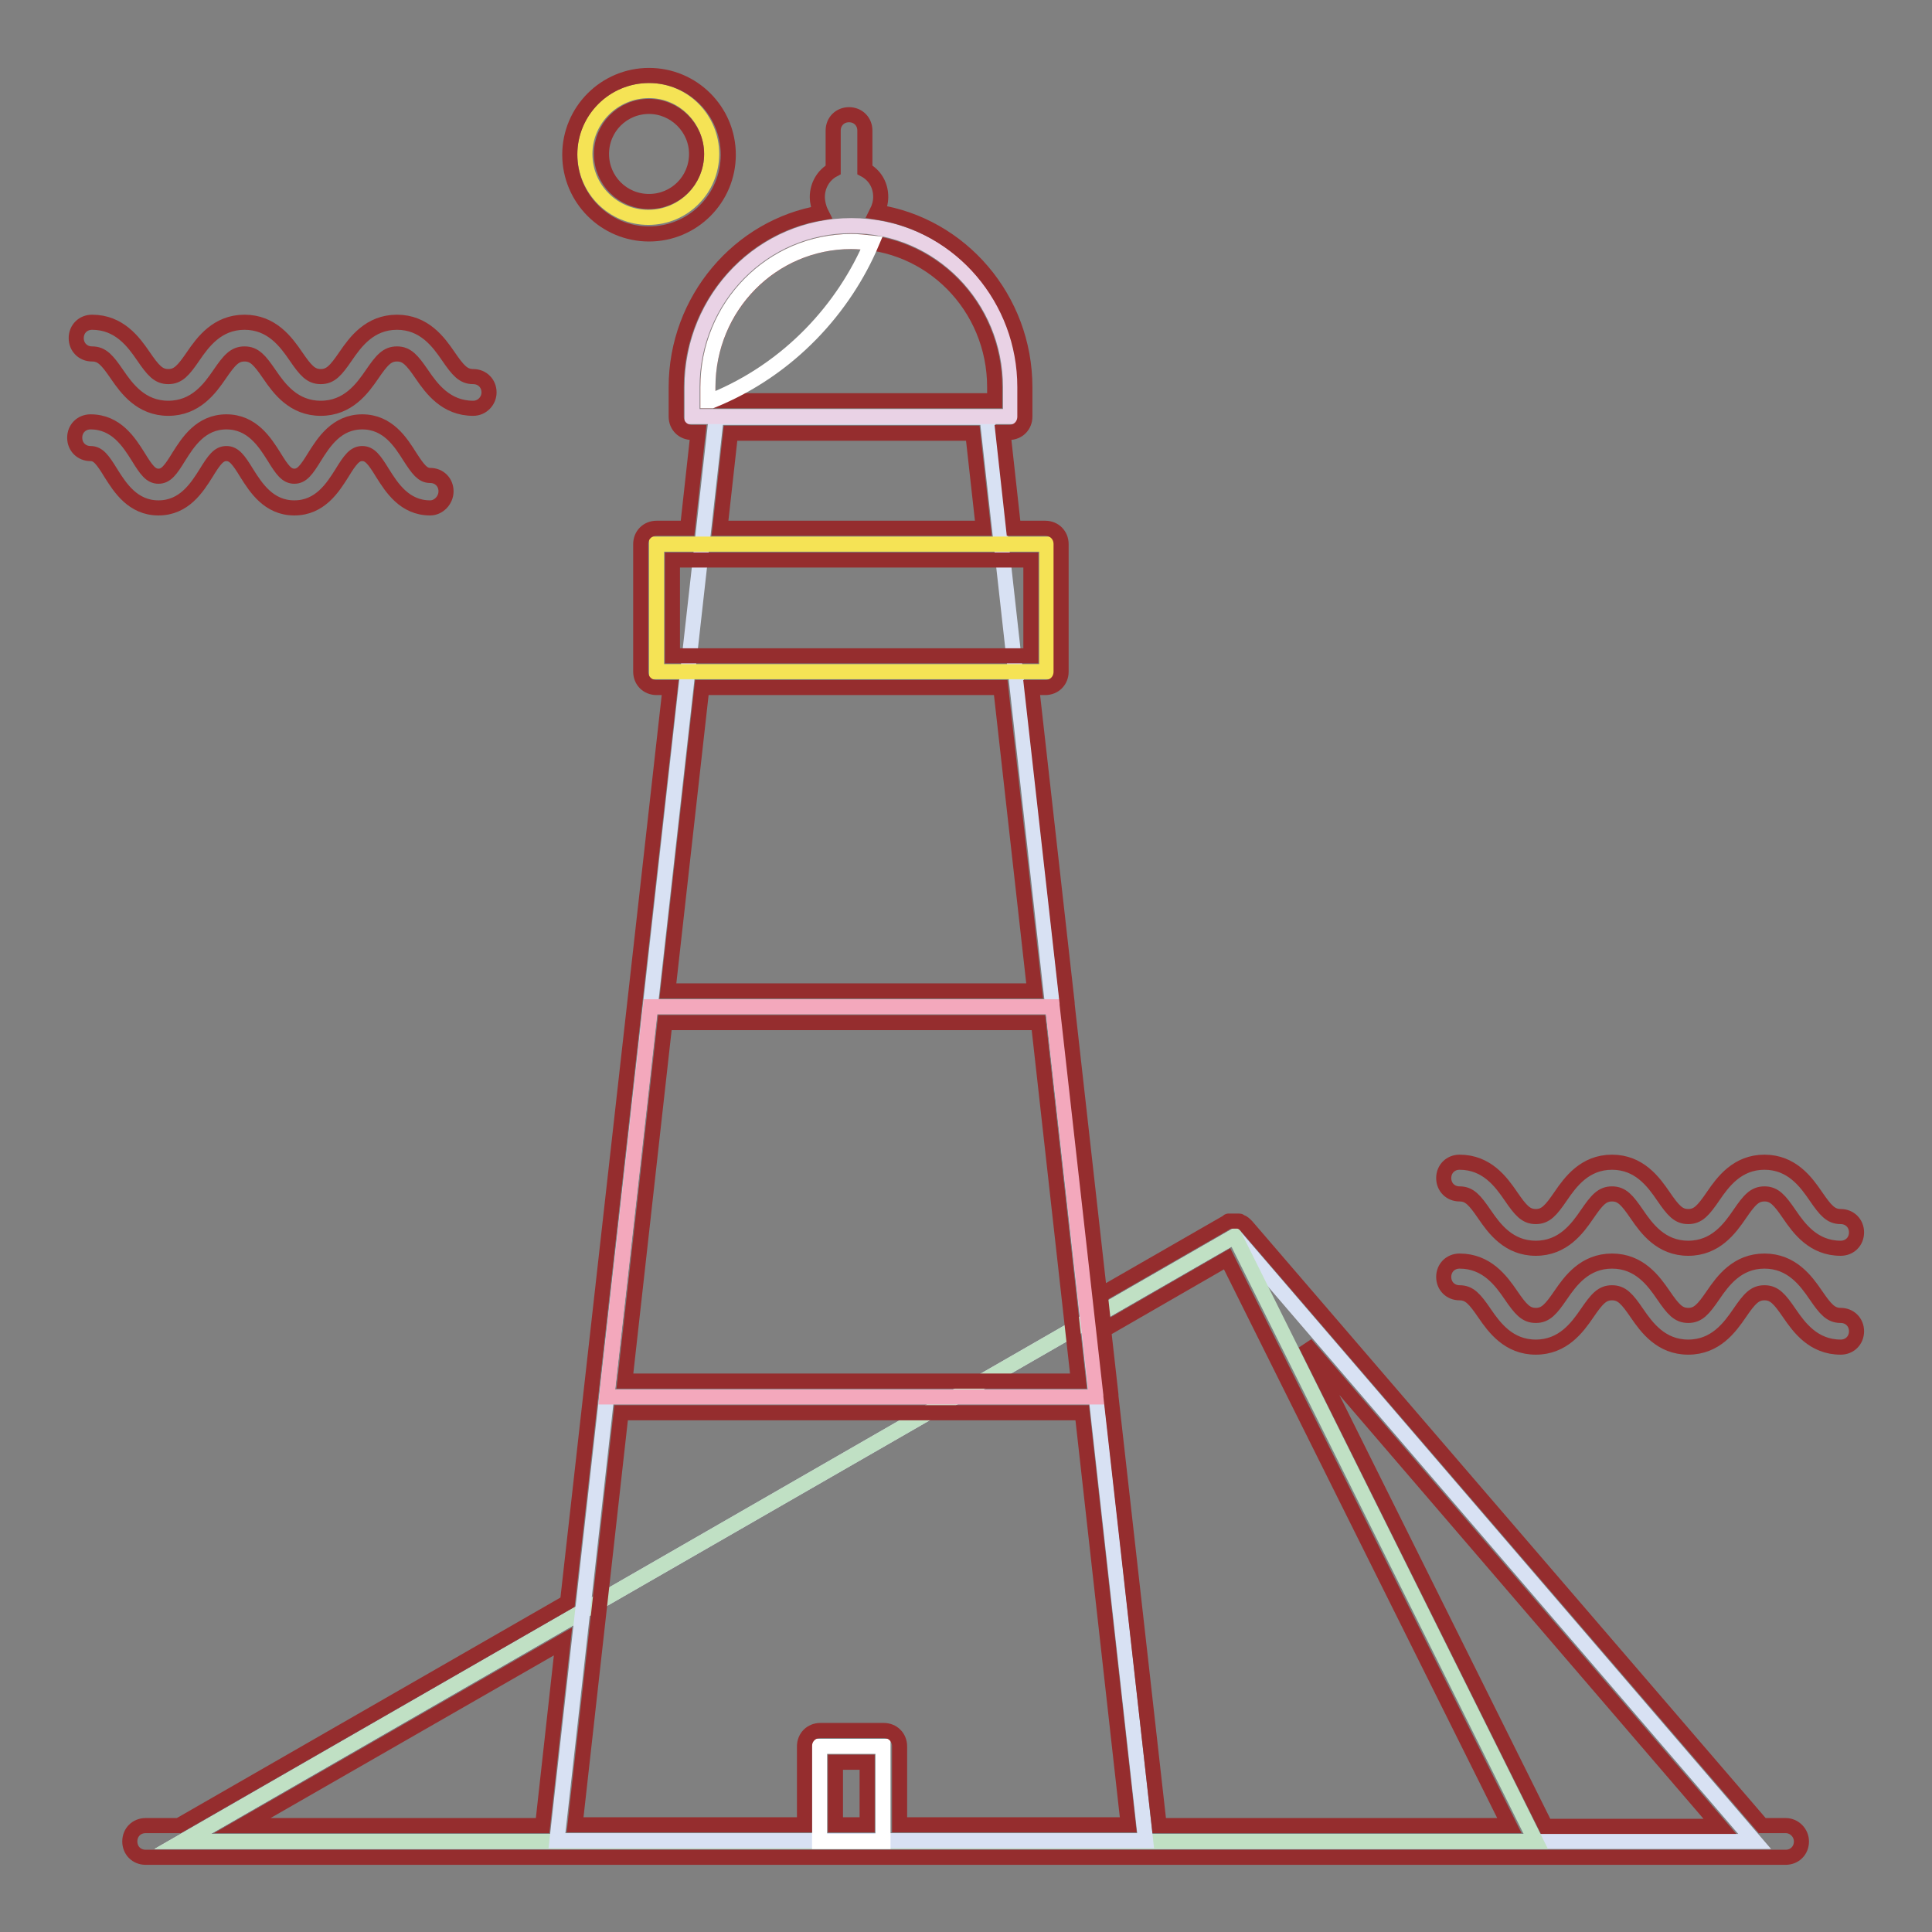
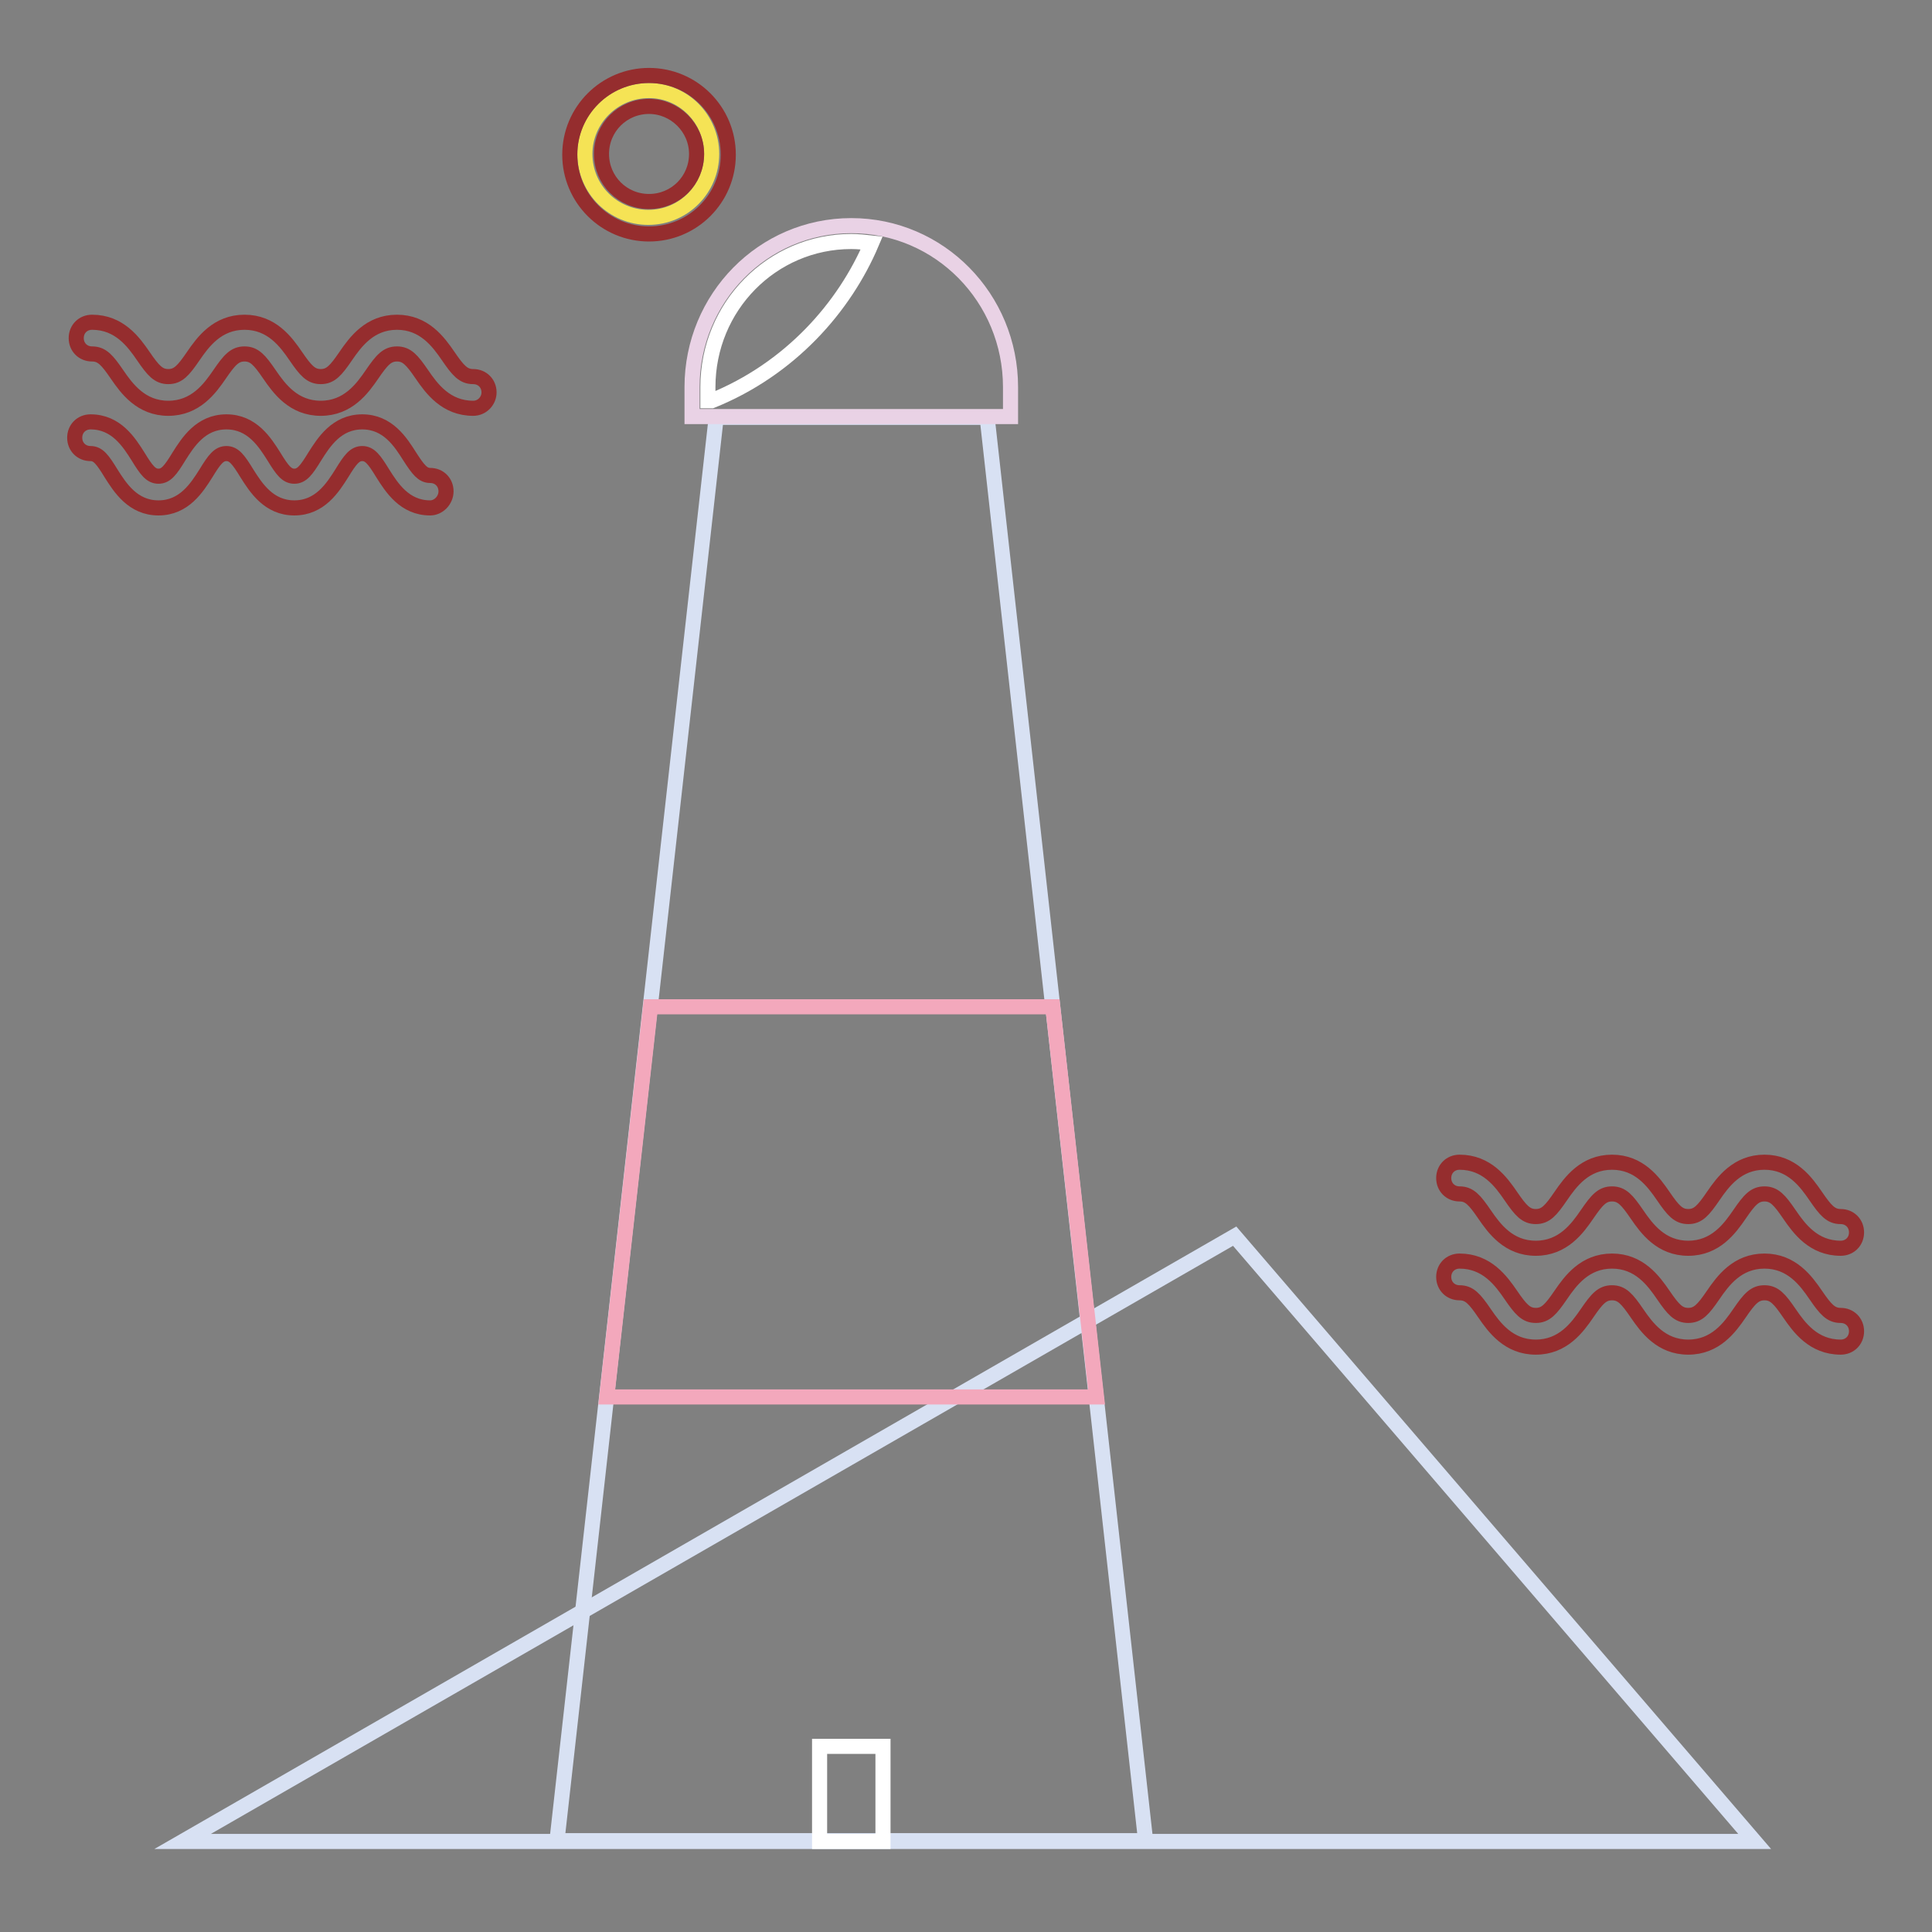
<svg xmlns="http://www.w3.org/2000/svg" version="1.1" x="0px" y="0px" viewBox="0 0 256 256" enable-background="new 0 0 256 256" xml:space="preserve">
  <rect x="0" y="0" width="256" height="256" fill="#808080" stroke="none" />
  <g>
    <path stroke-width="2" fill-opacity="0" stroke="#952d2e" d="M243.9,178.5c-3.6,0-5.5-2.6-6.8-4.5c-1.3-1.9-2-2.7-3.3-2.7s-2,0.8-3.3,2.7c-1.3,1.9-3.2,4.5-6.8,4.5 s-5.5-2.6-6.8-4.5c-1.3-1.9-2-2.7-3.3-2.7s-2,0.8-3.3,2.7c-1.3,1.9-3.2,4.5-6.8,4.5c-3.6,0-5.5-2.6-6.8-4.5c-1.3-1.9-2-2.7-3.3-2.7 c-1.2,0-2.1-0.9-2.1-2.1s0.9-2.1,2.1-2.1c3.6,0,5.5,2.6,6.8,4.5c1.3,1.9,2,2.7,3.3,2.7s2-0.8,3.3-2.7c1.3-1.9,3.2-4.5,6.8-4.5 c3.6,0,5.5,2.6,6.8,4.5c1.3,1.9,2,2.7,3.3,2.7s2-0.8,3.3-2.7c1.3-1.9,3.2-4.5,6.8-4.5s5.5,2.6,6.8,4.5c1.3,1.9,2,2.7,3.3,2.7 c1.2,0,2.1,0.9,2.1,2.1C246,177.6,245.1,178.5,243.9,178.5z M243.9,165.4c-3.6,0-5.5-2.6-6.8-4.5c-1.3-1.9-2-2.7-3.3-2.7 s-2,0.8-3.3,2.7c-1.3,1.9-3.2,4.5-6.8,4.5s-5.5-2.6-6.8-4.5c-1.3-1.9-2-2.7-3.3-2.7s-2,0.8-3.3,2.7c-1.3,1.9-3.2,4.5-6.8,4.5 c-3.6,0-5.5-2.6-6.8-4.5c-1.3-1.9-2-2.7-3.3-2.7c-1.2,0-2.1-0.9-2.1-2.1c0-1.2,0.9-2.1,2.1-2.1c3.6,0,5.5,2.6,6.8,4.5 c1.3,1.9,2,2.7,3.3,2.7s2-0.8,3.3-2.7c1.3-1.9,3.2-4.5,6.8-4.5c3.6,0,5.5,2.6,6.8,4.5c1.3,1.9,2,2.7,3.3,2.7s2-0.8,3.3-2.7 c1.3-1.9,3.2-4.5,6.8-4.5s5.5,2.6,6.8,4.5c1.3,1.9,2,2.7,3.3,2.7c1.2,0,2.1,0.9,2.1,2.1S245.1,165.4,243.9,165.4z M57,67.3 c-3.4,0-5.1-2.7-6.3-4.6c-1.1-1.8-1.7-2.6-2.7-2.6c-1,0-1.6,0.8-2.7,2.6c-1.2,1.9-2.9,4.6-6.3,4.6c-3.4,0-5.1-2.7-6.3-4.6 c-1.1-1.8-1.7-2.6-2.7-2.6c-1,0-1.6,0.8-2.7,2.6c-1.2,1.9-2.9,4.6-6.3,4.6c-3.4,0-5.1-2.7-6.3-4.6c-1.1-1.8-1.7-2.6-2.7-2.6 c-1.2,0-2.1-0.9-2.1-2.1s0.9-2.1,2.1-2.1c3.4,0,5.1,2.7,6.3,4.6c1.1,1.8,1.7,2.6,2.7,2.6s1.6-0.8,2.7-2.6c1.2-1.9,2.9-4.6,6.3-4.6 c3.4,0,5.1,2.7,6.3,4.6c1.1,1.8,1.7,2.6,2.7,2.6c1,0,1.6-0.8,2.7-2.6c1.2-1.9,2.9-4.6,6.3-4.6c3.4,0,5.1,2.7,6.3,4.6 C55.4,62.2,56,63,57,63c1.2,0,2.1,0.9,2.1,2.1S58.1,67.3,57,67.3z M62.7,54.1c-3.6,0-5.5-2.6-6.8-4.5c-1.3-1.9-2-2.7-3.3-2.7 s-2,0.8-3.3,2.7c-1.3,1.9-3.2,4.5-6.8,4.5c-3.6,0-5.5-2.6-6.8-4.5c-1.3-1.9-2-2.7-3.3-2.7s-2,0.8-3.3,2.7c-1.3,1.9-3.2,4.5-6.8,4.5 c-3.6,0-5.5-2.6-6.8-4.5c-1.3-1.9-2-2.7-3.3-2.7c-1.2,0-2.1-0.9-2.1-2.1c0-1.2,0.9-2.1,2.1-2.1c3.6,0,5.5,2.6,6.8,4.5 c1.3,1.9,2,2.7,3.3,2.7s2-0.8,3.3-2.7c1.3-1.9,3.2-4.5,6.8-4.5c3.6,0,5.5,2.6,6.8,4.5c1.3,1.9,2,2.7,3.3,2.7s2-0.8,3.3-2.7 c1.3-1.9,3.2-4.5,6.8-4.5c3.6,0,5.5,2.6,6.8,4.5c1.3,1.9,2,2.7,3.3,2.7c1.2,0,2.1,0.9,2.1,2.1C64.8,53.1,63.9,54.1,62.7,54.1z" />
    <path stroke-width="2" fill-opacity="0" stroke="#f5e355" d="M77.5,20.4c0,4.7,3.8,8.4,8.4,8.4c4.7,0,8.4-3.8,8.4-8.4S90.6,12,86,12C81.3,12,77.5,15.8,77.5,20.4z" />
    <path stroke-width="2" fill-opacity="0" stroke="#952d2e" d="M86,31c-5.8,0-10.5-4.7-10.5-10.5c0-5.8,4.7-10.5,10.5-10.5s10.5,4.7,10.5,10.5C96.5,26.3,91.8,31,86,31z  M86,14.1c-3.5,0-6.3,2.8-6.3,6.3c0,3.5,2.8,6.3,6.3,6.3c3.5,0,6.3-2.8,6.3-6.3C92.3,16.9,89.4,14.1,86,14.1z" />
    <path stroke-width="2" fill-opacity="0" stroke="#d8e1f3" d="M232.5,244H24.2l139.4-80.2L232.5,244z" />
-     <path stroke-width="2" fill-opacity="0" stroke="#c0e0c4" d="M203.5,244H24.2l139.4-80.2L203.5,244z" />
    <path stroke-width="2" fill-opacity="0" stroke="#d8e1f3" d="M151.8,243.9h-78L94.9,55.3h35.9L151.8,243.9z" />
-     <path stroke-width="2" fill-opacity="0" stroke="#f5e355" d="M87,72.1h51.7V89H87V72.1z" />
    <path stroke-width="2" fill-opacity="0" stroke="#e9d2e5" d="M133.9,55.2H91.7v-3.9c0-11.8,9.4-21.4,21.1-21.4c11.7,0,21.1,9.6,21.1,21.4V55.2z" />
    <path stroke-width="2" fill-opacity="0" stroke="#f3a8bc" d="M80.4,185.1h64.9l-5.8-51.7H86.2L80.4,185.1z" />
    <path stroke-width="2" fill-opacity="0" stroke="#ffffff" d="M108.6,231.4h8.4V244h-8.4V231.4z" />
-     <path stroke-width="2" fill-opacity="0" stroke="#952d2e" d="M236.6,241.9h-3.1l-68.3-79.4l-0.1-0.1c-0.2-0.2-0.4-0.4-0.7-0.5h0c-0.1,0-0.1-0.1-0.2-0.1h0h0 c-0.1,0-0.1,0-0.2,0H164c-0.1,0-0.1,0-0.2,0h-0.5c0,0-0.1,0-0.1,0c0,0-0.1,0-0.1,0c0,0-0.1,0-0.1,0c0,0-0.1,0-0.1,0 c0,0-0.1,0-0.1,0c0,0-0.1,0-0.1,0.1h0l-0.2,0.1l-16.7,9.6l0.5,4.6l16.3-9.4l37.4,75.1h-46.4l-6.4-56.9v-0.2l-5.8-51.7 c0-0.1,0-0.1,0-0.2l-4.7-41.8h1.8c1.2,0,2.1-0.9,2.1-2.1V72.1c0-1.2-0.9-2.1-2.1-2.1h-4.2l-1.4-12.7h0.8c1.2,0,2.1-0.9,2.1-2.1 v-3.9c0-11.7-8.5-21.5-19.6-23.2c0.3-0.6,0.5-1.3,0.5-2c0-1.6-0.8-2.9-2.1-3.6v-5.2c0-1.2-0.9-2.1-2.1-2.1s-2.1,0.9-2.1,2.1v5.2 c-1.3,0.7-2.1,2.1-2.1,3.6c0,0.7,0.2,1.5,0.5,2.1C98,30,89.6,39.7,89.6,51.3v3.9c0,1.2,0.9,2.1,2.1,2.1h0.8L91.1,70H87 c-1.2,0-2.1,0.9-2.1,2.1V89c0,1.2,0.9,2.1,2.1,2.1h1.8L75.2,212.3l-51.5,29.6h-4.4c-1.2,0-2.1,0.9-2.1,2.1c0,1.2,0.9,2.1,2.1,2.1 h217.3c1.2,0,2.1-0.9,2.1-2.1C238.7,242.9,237.8,241.9,236.6,241.9z M110.7,241.8v-8.3h4.2v8.3H110.7z M173,178.1l54.9,63.9h-23.1 L173,178.1z M93.8,51.3c0-10.6,8.5-19.3,19-19.3c10.5,0,19,8.6,19,19.3v1.8h-38V51.3z M130.3,70H95.4l1.4-12.6h32.1L130.3,70z  M89.1,74.2h47.5v12.7H89.1L89.1,74.2L89.1,74.2z M93,91.1h39.6l4.5,40.2H88.5L93,91.1z M88.1,135.5h49.5l5.3,47.5H82.8L88.1,135.5 z M82.3,187.2h61.1l6.1,54.6h-30.3v-10.4c0-1.2-0.9-2.1-2.1-2.1h-8.4c-1.2,0-2.1,0.9-2.1,2.1v10.4H76.2L82.3,187.2z M74.6,217.5 l-2.7,24.4H32.1L74.6,217.5z" />
    <path stroke-width="2" fill-opacity="0" stroke="#ffffff" d="M115.5,32.2c-0.9-0.1-1.8-0.2-2.7-0.2c-10.5,0-19,8.6-19,19.3v1.8h0.5C104.7,48.9,111.9,40.7,115.5,32.2z" />
  </g>
</svg>